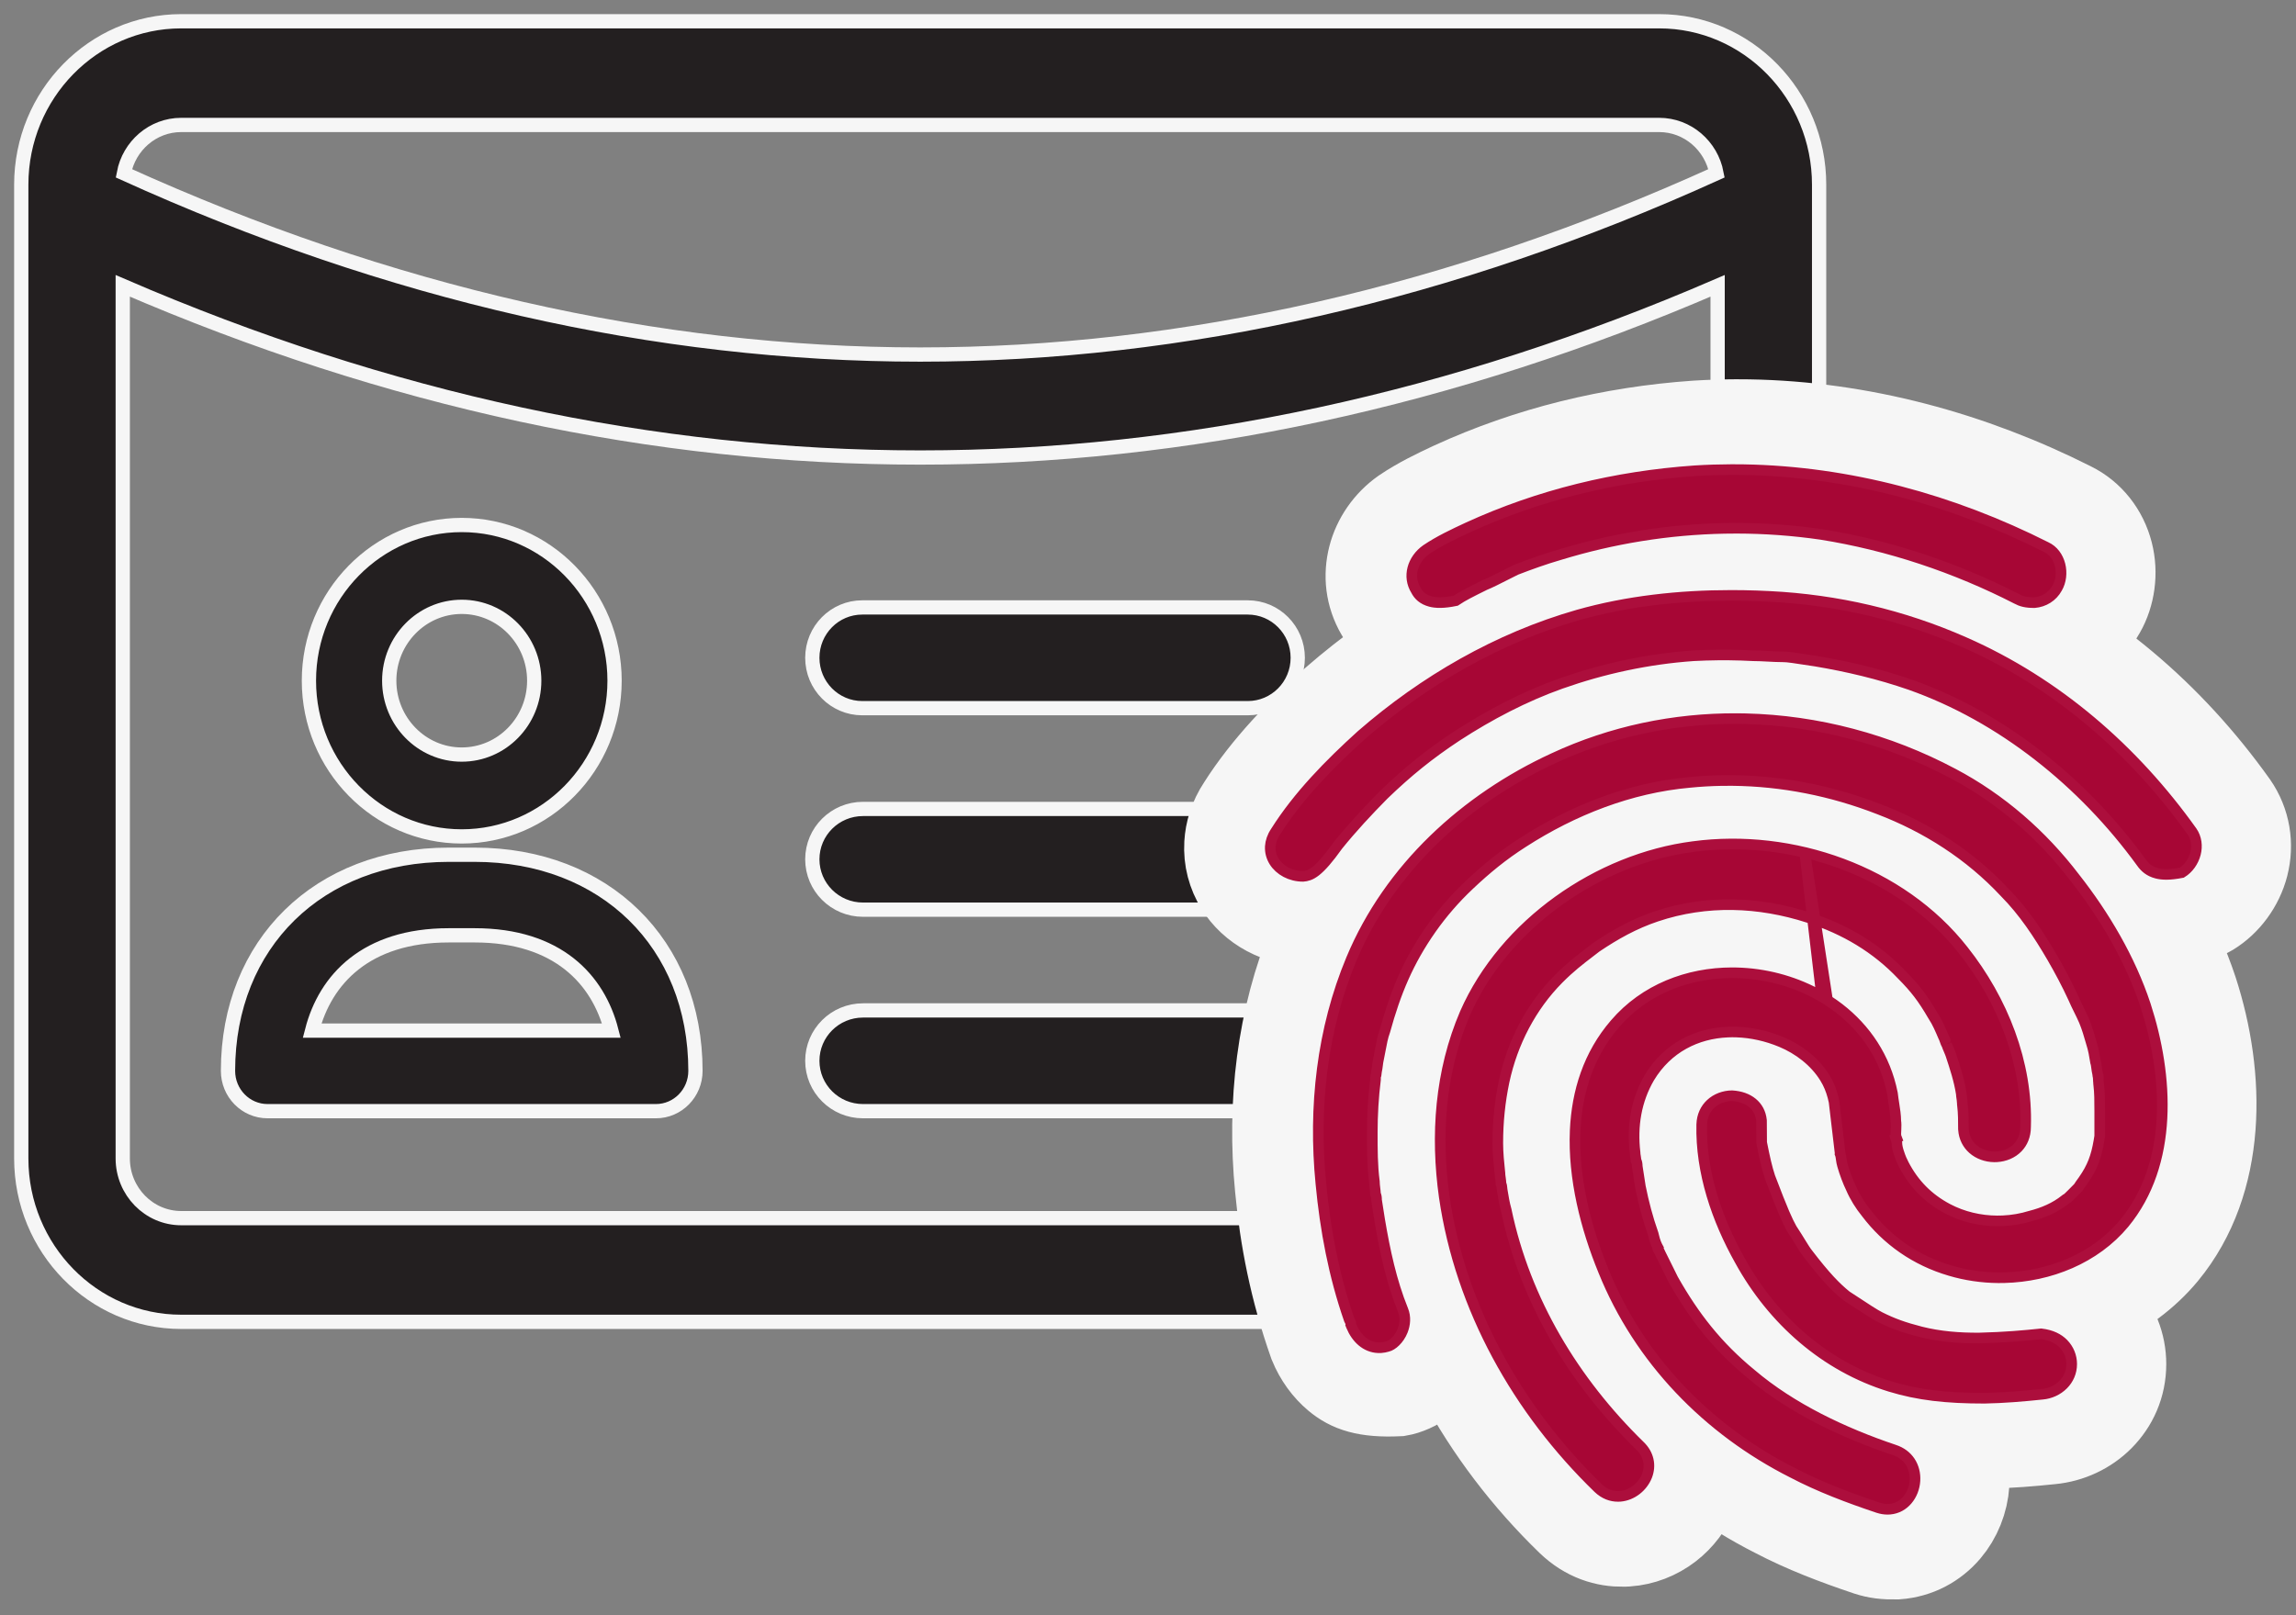
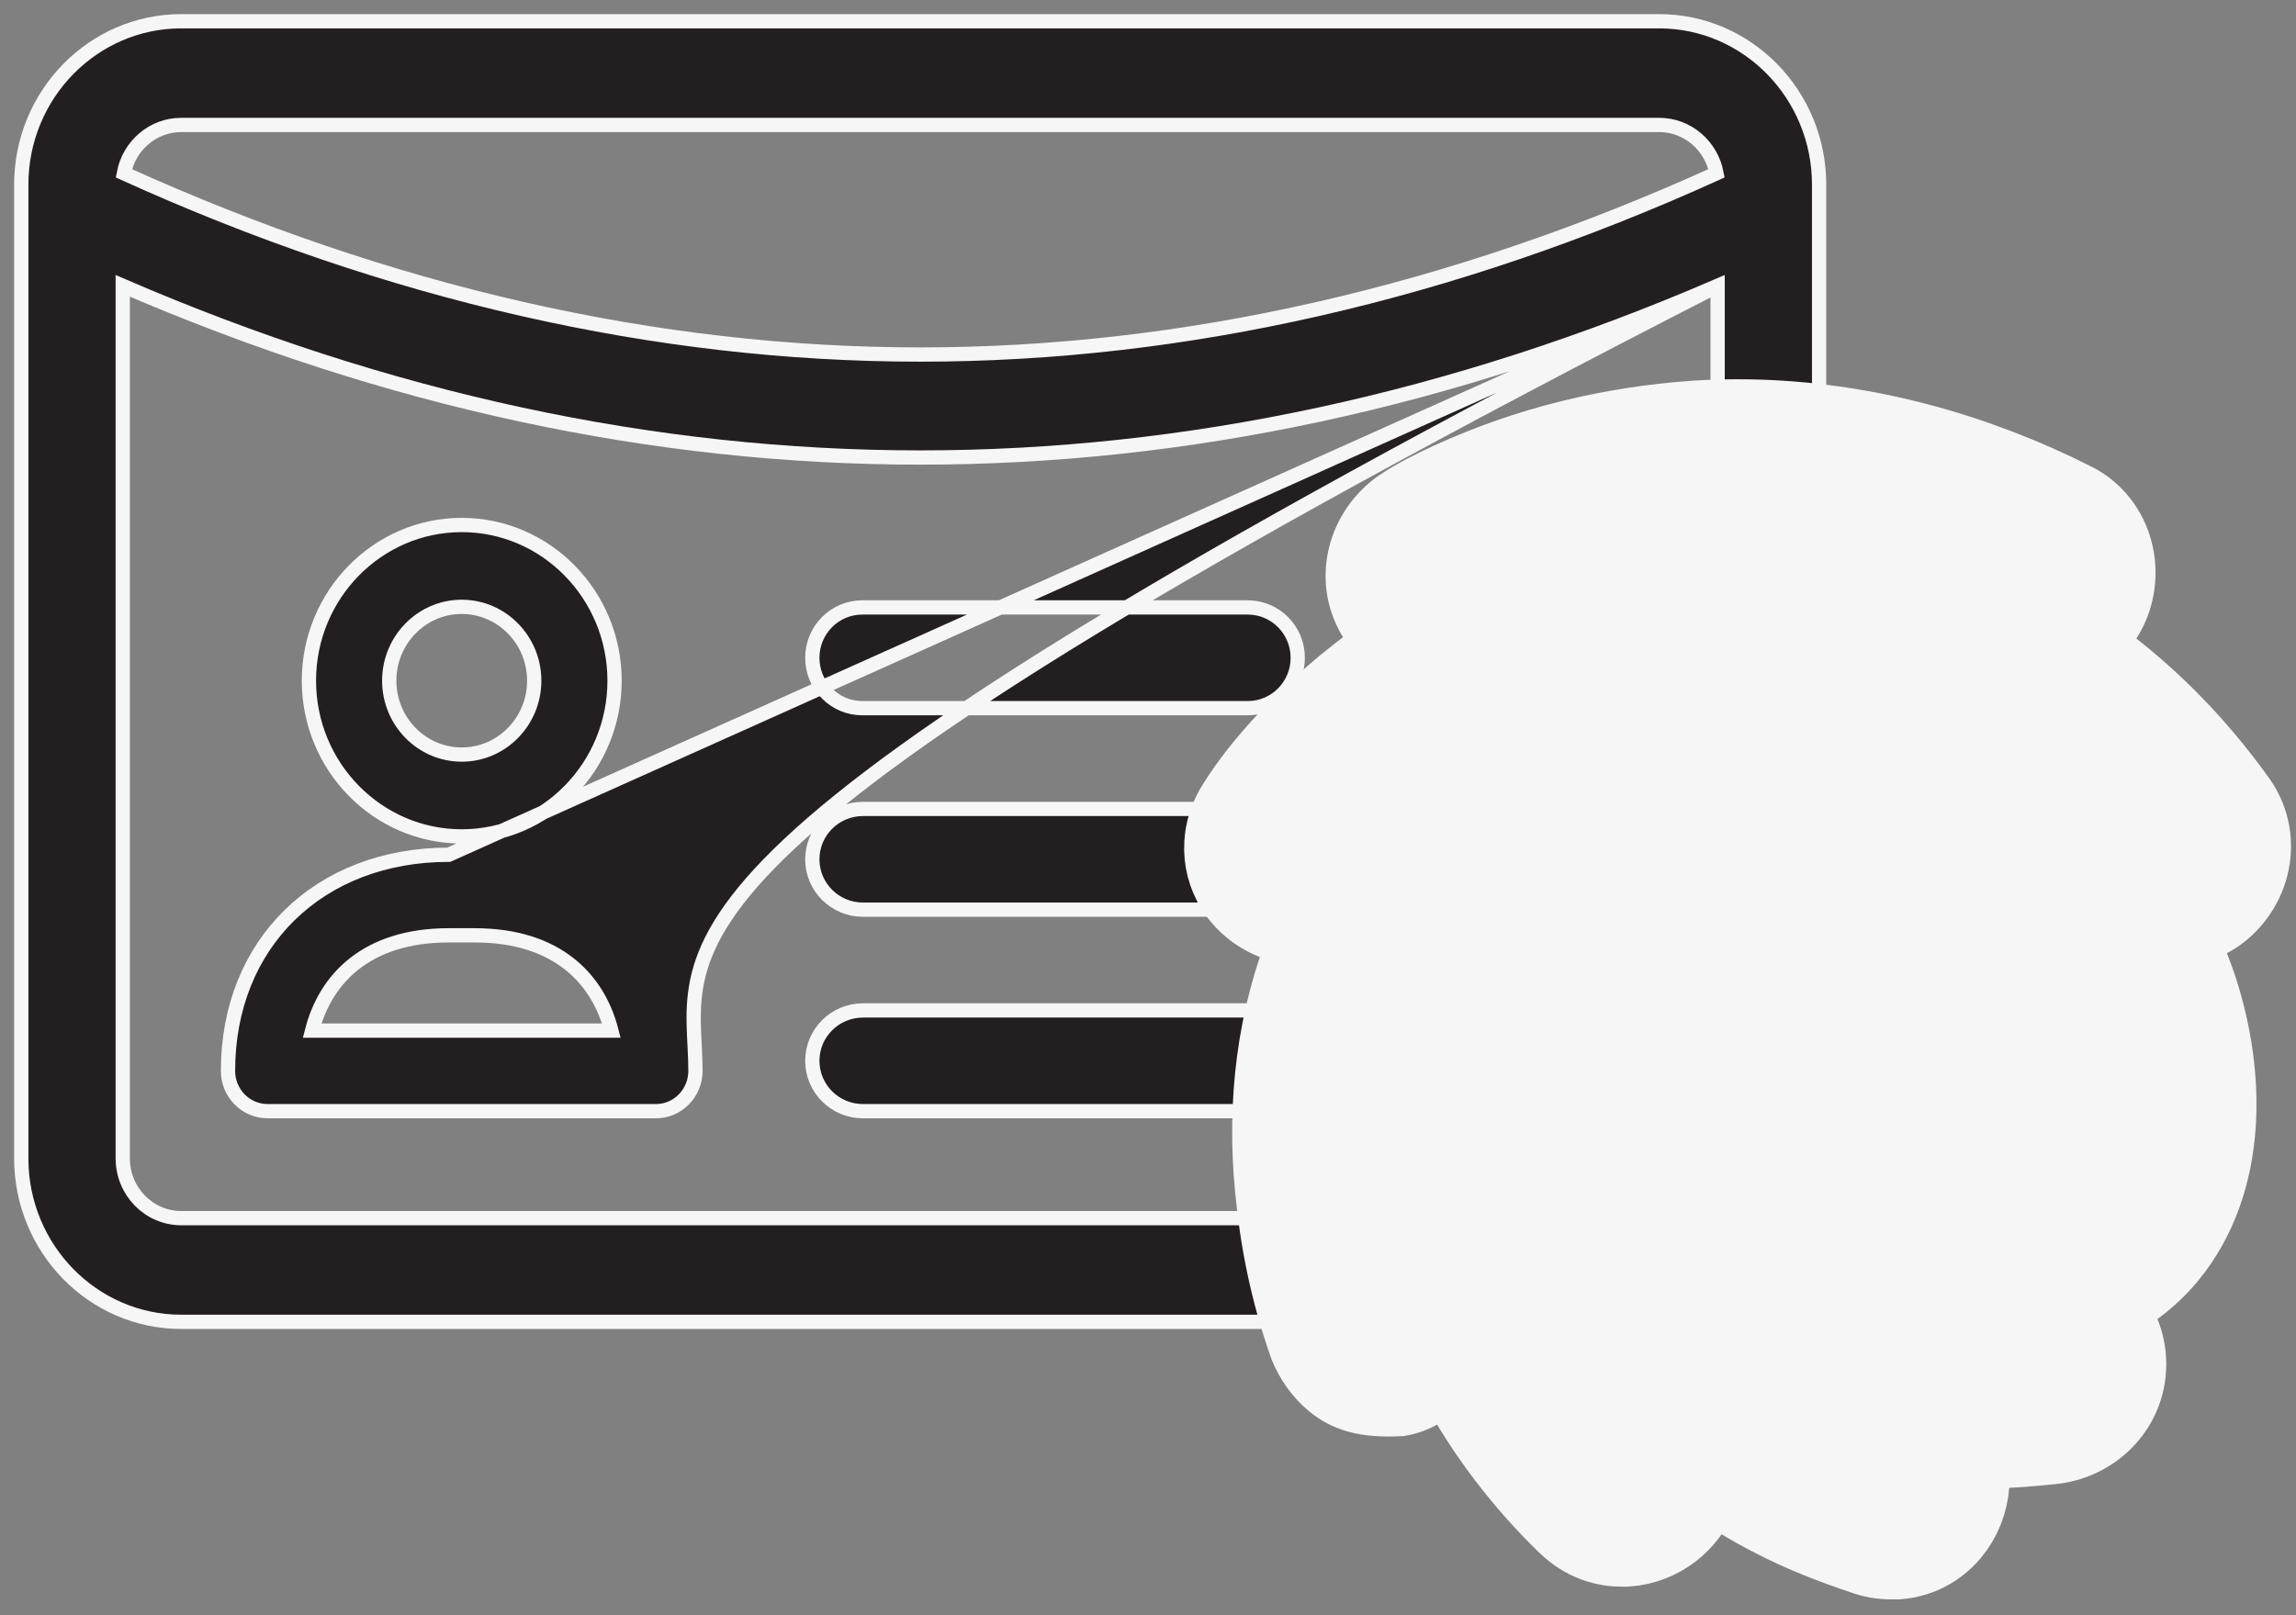
<svg xmlns="http://www.w3.org/2000/svg" width="108px" height="76px" viewBox="0 0 108 76" version="1.1">
  <rect x="0" y="0" width="108" height="76" fill="#808080" stroke="none" />
  <title>80FF9CE5-3F13-4EAC-98A1-444879B5D90D@1x</title>
  <g id="Page-1" stroke="none" stroke-width="1" fill="none" fill-rule="evenodd">
    <g id="assets" transform="translate(-162, -6653)">
      <g id="iconos/identity-validation-titulo" transform="translate(163, 6654)">
-         <path d="M77.045,-9.43083995e-14 C81.193,-9.43083995e-14 84.568,3.449 84.568,7.689 L84.568,7.689 L84.568,53.506 C84.568,57.746 81.193,61.195 77.045,61.195 L77.045,61.195 L7.524,61.195 C3.375,61.195 1.52259158e-13,57.746 1.52259158e-13,53.506 L1.52259158e-13,53.506 L1.52259158e-13,7.689 C1.52259158e-13,3.449 3.375,-9.43083995e-14 7.524,-9.43083995e-14 L7.524,-9.43083995e-14 Z M79.794,12.449 C67.34,17.829 54.812,20.527 42.284,20.527 C29.756,20.527 17.228,17.829 4.774,12.449 L4.774,12.449 L4.774,53.506 C4.774,55.056 6.008,56.316 7.524,56.316 L7.524,56.316 L77.045,56.316 C78.561,56.316 79.794,55.056 79.794,53.506 L79.794,53.506 Z M21.328,39.217 C27.443,39.217 31.713,43.399 31.713,49.387 C31.713,50.434 30.88,51.283 29.853,51.283 L29.853,51.283 L11.586,51.283 C10.558,51.283 9.725,50.434 9.725,49.387 C9.725,43.399 13.996,39.217 20.11,39.217 L20.11,39.217 Z M73.305,46.543 C74.622,46.543 75.689,47.604 75.689,48.913 C75.689,50.222 74.622,51.283 73.305,51.283 L73.305,51.283 L39.594,51.283 C38.277,51.283 37.21,50.222 37.21,48.913 C37.21,47.604 38.277,46.543 39.594,46.543 L39.594,46.543 Z M21.328,43.009 L20.11,43.009 C16.206,43.009 14.299,45.089 13.68,47.491 L13.68,47.491 L27.758,47.491 C27.139,45.089 25.232,43.009 21.328,43.009 L21.328,43.009 Z M73.305,37.062 C74.622,37.062 75.689,38.123 75.689,39.432 C75.689,40.741 74.622,41.802 73.305,41.802 L73.305,41.802 L39.594,41.802 C38.277,41.802 37.21,40.741 37.21,39.432 C37.21,38.123 38.277,37.062 39.594,37.062 L39.594,37.062 Z M20.719,23.702 C24.683,23.702 27.908,26.989 27.908,31.028 C27.908,35.068 24.683,38.355 20.719,38.355 C16.756,38.355 13.531,35.068 13.531,31.028 C13.531,26.989 16.756,23.702 20.719,23.702 Z M20.719,27.553 C18.839,27.553 17.309,29.112 17.309,31.028 C17.309,32.945 18.839,34.504 20.719,34.504 C22.6,34.504 24.129,32.945 24.129,31.028 C24.129,29.112 22.6,27.553 20.719,27.553 Z M57.693,27.581 C58.991,27.581 60.044,28.642 60.044,29.951 C60.044,31.26 58.991,32.321 57.693,32.321 L57.693,32.321 L39.561,32.321 C38.262,32.321 37.21,31.26 37.21,29.951 C37.21,28.642 38.262,27.581 39.561,27.581 L39.561,27.581 Z M77.045,4.879 L7.524,4.879 C6.186,4.879 5.071,5.86 4.826,7.154 C17.279,12.808 29.873,15.682 42.284,15.682 C54.696,15.682 67.29,12.808 79.743,7.154 C79.498,5.86 78.382,4.879 77.045,4.879 L77.045,4.879 Z" id="Combined-Shape" stroke="#F6F6F6" stroke-width="0.671" fill="#231F20" />
+         <path d="M77.045,-9.43083995e-14 C81.193,-9.43083995e-14 84.568,3.449 84.568,7.689 L84.568,7.689 L84.568,53.506 C84.568,57.746 81.193,61.195 77.045,61.195 L77.045,61.195 L7.524,61.195 C3.375,61.195 1.52259158e-13,57.746 1.52259158e-13,53.506 L1.52259158e-13,53.506 L1.52259158e-13,7.689 C1.52259158e-13,3.449 3.375,-9.43083995e-14 7.524,-9.43083995e-14 L7.524,-9.43083995e-14 Z M79.794,12.449 C67.34,17.829 54.812,20.527 42.284,20.527 C29.756,20.527 17.228,17.829 4.774,12.449 L4.774,12.449 L4.774,53.506 C4.774,55.056 6.008,56.316 7.524,56.316 L7.524,56.316 L77.045,56.316 C78.561,56.316 79.794,55.056 79.794,53.506 L79.794,53.506 Z C27.443,39.217 31.713,43.399 31.713,49.387 C31.713,50.434 30.88,51.283 29.853,51.283 L29.853,51.283 L11.586,51.283 C10.558,51.283 9.725,50.434 9.725,49.387 C9.725,43.399 13.996,39.217 20.11,39.217 L20.11,39.217 Z M73.305,46.543 C74.622,46.543 75.689,47.604 75.689,48.913 C75.689,50.222 74.622,51.283 73.305,51.283 L73.305,51.283 L39.594,51.283 C38.277,51.283 37.21,50.222 37.21,48.913 C37.21,47.604 38.277,46.543 39.594,46.543 L39.594,46.543 Z M21.328,43.009 L20.11,43.009 C16.206,43.009 14.299,45.089 13.68,47.491 L13.68,47.491 L27.758,47.491 C27.139,45.089 25.232,43.009 21.328,43.009 L21.328,43.009 Z M73.305,37.062 C74.622,37.062 75.689,38.123 75.689,39.432 C75.689,40.741 74.622,41.802 73.305,41.802 L73.305,41.802 L39.594,41.802 C38.277,41.802 37.21,40.741 37.21,39.432 C37.21,38.123 38.277,37.062 39.594,37.062 L39.594,37.062 Z M20.719,23.702 C24.683,23.702 27.908,26.989 27.908,31.028 C27.908,35.068 24.683,38.355 20.719,38.355 C16.756,38.355 13.531,35.068 13.531,31.028 C13.531,26.989 16.756,23.702 20.719,23.702 Z M20.719,27.553 C18.839,27.553 17.309,29.112 17.309,31.028 C17.309,32.945 18.839,34.504 20.719,34.504 C22.6,34.504 24.129,32.945 24.129,31.028 C24.129,29.112 22.6,27.553 20.719,27.553 Z M57.693,27.581 C58.991,27.581 60.044,28.642 60.044,29.951 C60.044,31.26 58.991,32.321 57.693,32.321 L57.693,32.321 L39.561,32.321 C38.262,32.321 37.21,31.26 37.21,29.951 C37.21,28.642 38.262,27.581 39.561,27.581 L39.561,27.581 Z M77.045,4.879 L7.524,4.879 C6.186,4.879 5.071,5.86 4.826,7.154 C17.279,12.808 29.873,15.682 42.284,15.682 C54.696,15.682 67.29,12.808 79.743,7.154 C79.498,5.86 78.382,4.879 77.045,4.879 L77.045,4.879 Z" id="Combined-Shape" stroke="#F6F6F6" stroke-width="0.671" fill="#231F20" />
        <path d="M80.909,30.812 C85.021,30.905 88.687,31.868 91.997,33.627 C94.507,34.95 96.678,36.846 98.39,39.094 C99.901,41.02 101.232,43.287 102.019,45.672 C103.32,49.673 103.393,54.519 100.65,57.844 C98.914,59.929 96.224,61.055 93.51,61.117 C92.225,61.113 91.263,60.971 90.354,60.699 C90.235,60.664 90.117,60.627 90,60.588 L89.97,60.577 L89.896,62.106 L89.062,60.219 L88.982,60.184 C87.667,59.573 86.53,58.685 85.613,57.565 L85.389,57.28 C85.034,56.839 84.686,56.272 84.462,55.764 C84.268,55.36 84.074,54.843 83.943,54.384 C83.891,54.209 83.854,54.014 83.826,53.817 L83.826,53.817 L83.692,52.864 L83.481,51.081 L83.425,50.934 L83.425,50.934 L83.334,50.762 C83.075,50.344 82.646,50.051 82.213,49.871 C81.768,49.686 81.299,49.576 80.834,49.558 C79.735,49.6 78.971,49.953 78.499,50.729 C78.101,51.419 78.001,52.204 78.093,52.981 L78.093,52.981 L78.125,53.087 C78.182,53.305 78.212,53.569 78.212,53.907 C78.246,53.938 78.288,54.201 78.331,54.495 C78.46,55.132 78.627,55.769 78.838,56.363 L78.838,56.363 L79.378,57.675 L79.399,57.716 C79.496,57.912 79.565,58.051 79.628,58.18 L79.666,58.257 C80.525,59.764 81.466,60.979 82.838,62.104 C84.575,63.58 86.787,64.603 88.941,65.329 C89.753,65.598 90.319,66.084 90.7,66.65 C91.126,67.283 91.317,68.042 91.27,68.793 C91.222,69.565 90.918,70.313 90.437,70.877 C89.889,71.519 89.126,71.94 88.216,72.006 C87.677,72.017 87.31,71.968 86.923,71.843 C85.423,71.339 83.953,70.782 82.584,70.064 C78.177,67.829 74.629,64.162 72.764,59.537 C71.835,57.27 71.182,54.623 71.294,52.103 C71.395,49.833 72.098,47.666 73.648,45.87 C75.435,43.786 78.027,42.773 80.668,42.77 C81.206,42.782 81.731,42.828 82.24,42.906 L82.526,42.954 L81.919,37.784 L81.65,37.763 C81.488,37.752 81.327,37.743 81.165,37.737 L80.678,37.724 C79.751,37.734 79.304,37.76 78.857,37.805 C76.371,38.029 74,38.978 71.932,40.31 C71.086,40.848 70.387,41.427 69.679,42.097 C69.089,42.651 68.583,43.247 68.164,43.84 C67.213,45.194 66.704,46.464 66.272,48.033 C66.152,48.38 66.131,48.561 66.097,48.744 C66.067,48.909 66.035,49.076 65.999,49.242 L65.999,49.242 L65.899,49.727 C65.796,50.695 65.748,51.512 65.748,52.278 C65.748,52.991 65.741,53.66 65.829,54.329 C65.9,54.793 65.928,54.992 65.939,55.161 L65.945,55.285 C66.295,57.402 66.552,58.67 67.047,59.891 C67.382,60.717 67.333,61.608 67.025,62.371 C66.508,63.649 65.393,64.226 64.779,64.33 C63.253,64.4 62.563,64.13 61.987,63.649 C61.543,63.277 61.164,62.766 60.912,62.151 C60.016,59.608 59.562,57.246 59.339,54.882 C58.952,50.945 59.414,46.956 60.917,43.36 C62.898,38.614 66.839,34.979 71.428,32.865 C74.43,31.465 77.667,30.797 80.909,30.812 Z M82.221,37.812 L84.553,43.523 L84.761,43.606 C85.434,43.887 86.065,44.236 86.645,44.65 L86.931,44.862 C88.544,46.108 89.743,47.866 90.178,50.057 C90.315,50.968 90.359,51.294 90.37,51.617 C90.388,51.814 90.39,52.026 90.379,52.243 L90.379,52.243 L90.373,52.336 L90.501,52.825 C90.78,53.358 91.125,53.734 91.571,54.008 L91.743,54.107 C92.172,54.332 92.653,54.44 93.129,54.446 C93.607,54.428 93.866,54.383 94.113,54.306 C94.531,54.198 94.837,54.09 95.087,53.889 C95.792,53.041 95.884,52.767 95.956,52.357 L95.956,52.357 L95.964,51.259 C95.964,50.901 95.971,50.581 95.931,50.263 L95.931,50.263 L96.021,50.005 L95.926,50.025 C95.769,49.135 95.737,48.899 95.676,48.708 L95.663,48.668 C95.561,48.316 95.493,48.059 95.388,47.81 C95.086,47.183 94.985,46.975 94.895,46.768 C94.625,46.179 94.31,45.592 93.998,45.055 C93.441,44.098 92.849,43.179 92.075,42.397 C90.597,40.816 88.817,39.685 86.867,38.942 C85.486,38.405 84.062,38.038 82.617,37.856 L82.221,37.812 Z M80.647,48.556 C81.656,48.615 82.361,48.911 82.888,49.341 C83.541,49.875 83.983,50.627 84.055,51.626 L84.055,51.626 L84.062,52.556 C84.162,53.057 84.235,53.392 84.342,53.72 C84.855,55.069 85.027,55.467 85.195,55.786 C85.371,56.055 85.502,56.266 85.609,56.441 C86.47,57.615 86.856,58.04 87.239,58.361 C88.083,58.916 88.309,59.073 88.538,59.19 C88.998,59.42 89.424,59.571 90.035,59.726 C90.755,59.907 91.504,59.96 92.268,59.956 C93.428,59.925 94.217,59.852 95.006,59.77 C96.48,59.904 97.178,60.313 97.672,60.813 C98.325,61.473 98.647,62.327 98.647,63.181 C98.647,64.134 98.268,64.948 97.669,65.553 C97.092,66.136 96.295,66.514 95.453,66.592 C94.486,66.693 93.535,66.77 92.594,66.789 C90.516,66.79 89.015,66.608 87.511,66.145 C83.981,65.059 81.087,62.542 79.288,59.271 C78.038,57.042 77.184,54.449 77.244,51.869 C77.28,50.813 77.706,50.042 78.286,49.495 C78.917,48.897 79.777,48.566 80.647,48.556 Z M80.634,25.015 L81.254,25.02 C81.682,25.028 82.11,25.043 82.53,25.064 C85.935,25.231 89.284,26.009 92.409,27.391 C97.068,29.441 100.97,32.806 103.932,36.96 C104.492,37.764 104.644,38.737 104.408,39.66 C104.184,40.534 103.607,41.317 102.866,41.768 C102.719,41.857 102.562,41.935 102.399,42.001 C101.21,42.206 100.602,42.145 100.146,42.026 C99.244,41.792 98.699,41.317 98.286,40.726 C95.782,37.29 92.294,34.48 88.392,33.105 C87.052,32.639 85.666,32.314 84.28,32.081 C83.454,31.955 83.25,31.905 83.077,31.905 C82.81,31.905 82.529,31.892 82.249,31.877 C82.05,31.866 81.851,31.854 81.663,31.854 C81.212,31.833 80.878,31.822 80.54,31.818 L80.54,31.818 L79.997,31.818 C79.657,31.822 79.315,31.833 78.973,31.85 C77.015,31.99 75.101,32.407 73.283,33.049 C71.73,33.602 70.227,34.391 68.81,35.312 C67.632,36.092 66.722,36.828 65.678,37.834 C64.998,38.523 64.317,39.254 63.723,39.988 C62.015,42.372 61.251,42.176 60.659,42.226 C59.176,42.237 58.019,41.533 57.43,40.581 C57.089,40.03 56.915,39.393 56.955,38.712 C56.986,38.181 57.147,37.608 57.528,37.033 C58.694,35.194 60.282,33.567 61.885,32.114 C65.094,29.321 68.819,27.176 72.874,26.013 C75.377,25.304 78.019,25.014 80.634,25.015 L80.634,25.015 Z M80.652,19.095 L81.242,19.099 C86.505,19.185 91.672,20.597 96.352,22.958 C97.19,23.371 97.796,24.142 98.035,25.077 C98.259,25.95 98.127,26.919 97.695,27.667 C97.134,28.666 96.153,29.25 95.083,29.346 C94.091,29.363 93.584,29.194 93.114,28.939 C90.459,27.579 87.526,26.592 84.546,26.12 C83.332,25.944 82.113,25.857 80.898,25.855 L80.898,25.855 L80.35,25.86 C77.9,25.908 75.472,26.302 73.139,27.017 C72.497,27.203 71.891,27.42 71.324,27.638 C70.388,28.11 70.111,28.245 69.874,28.344 C69.347,28.605 69.067,28.736 68.791,28.922 C68.31,29.198 68.116,29.24 67.904,29.276 C67.04,29.42 66.417,29.354 65.96,29.231 C64.955,28.961 64.399,28.395 64.054,27.744 C63.583,26.938 63.504,26.071 63.71,25.264 C63.912,24.472 64.416,23.731 65.13,23.229 C65.871,22.73 66.626,22.368 67.389,22.012 C70.981,20.363 74.826,19.43 78.784,19.156 C79.417,19.117 80.035,19.097 80.652,19.095 L80.652,19.095 Z M78.602,36.849 C83.908,36.141 89.774,38.21 93.115,42.473 C95.254,45.173 96.587,48.597 96.478,52.067 C96.467,53.074 96.08,53.833 95.546,54.386 C94.938,55.016 94.087,55.387 93.194,55.428 L93.194,55.428 L93.011,55.432 C92.148,55.429 91.299,55.115 90.669,54.555 C90.068,54.022 89.631,53.271 89.561,52.283 C89.559,52.251 89.557,52.219 89.555,52.188 L89.555,52.188 L89.555,51.913 C89.555,51.697 89.551,51.463 89.522,51.231 L89.522,51.231 L89.509,51.028 L89.507,51.017 L89.507,51.017 L89.501,50.976 C89.484,50.866 89.473,50.774 89.465,50.687 C89.378,50.189 89.217,49.726 89.066,49.269 C89.058,49.244 89.043,49.216 89.031,49.188 C89.009,49.136 88.987,49.084 88.966,49.032 L88.954,49.002 L88.926,48.94 C88.915,48.917 88.905,48.893 88.893,48.865 L88.856,48.773 C88.832,48.714 88.814,48.664 88.799,48.621 C88.797,48.617 88.795,48.613 88.793,48.609 L88.793,48.609 L88.773,48.562 C88.678,48.339 88.595,48.109 88.467,47.917 C88.457,47.902 88.447,47.887 88.437,47.873 C88.424,47.851 88.411,47.828 88.398,47.805 C88.008,47.137 87.738,46.782 87.231,46.271 L87.231,46.271 L87.21,46.249 C87.205,46.245 87.201,46.24 87.197,46.236 C86.243,45.231 85.045,44.52 83.646,44.075 C81.733,43.459 79.696,43.357 77.74,44.015 C76.899,44.298 76.18,44.708 75.459,45.189 C75.379,45.251 75.301,45.31 75.225,45.369 C74.78,45.709 74.398,45.997 73.927,46.471 C72.911,47.498 72.217,48.844 71.907,50.294 C71.736,51.111 71.652,51.927 71.652,52.787 C71.652,53.168 71.698,53.591 71.739,53.972 L71.739,53.972 L71.777,54.331 L71.782,54.346 C71.81,54.47 71.83,54.595 71.841,54.715 L71.842,54.733 C71.875,54.934 71.907,55.161 71.971,55.387 C71.977,55.409 71.983,55.431 71.99,55.453 C71.996,55.48 72.001,55.508 72.007,55.535 C72.823,59.428 74.925,62.852 77.735,65.597 C78.259,66.105 78.543,66.672 78.674,67.231 C78.829,67.893 78.769,68.565 78.527,69.18 C78.296,69.765 77.896,70.296 77.388,70.687 C76.851,71.1 76.201,71.354 75.531,71.4 L75.531,71.4 L75.36,71.408 C74.569,71.42 73.73,71.171 72.982,70.452 C68.893,66.49 65.984,61.294 65.154,55.598 C64.693,52.338 64.951,48.968 66.274,45.886 C66.277,45.88 66.279,45.874 66.282,45.868 L66.282,45.868 L66.425,45.555 C68.625,40.892 73.575,37.491 78.602,36.849 Z" id="Combined-Shape" stroke="#F6F6F6" stroke-width="4.5" fill="#F6F6F6" />
-         <path d="M80.694,32.812 L81.112,32.818 C84.475,32.899 87.831,33.783 90.866,35.396 C93.119,36.584 95.065,38.288 96.598,40.302 C97.978,42.056 99.203,44.121 99.919,46.29 C101.006,49.633 101.238,53.749 98.915,56.565 C97.545,58.21 95.414,59.064 93.278,59.117 L93.278,59.117 L92.993,59.12 C92.222,59.112 91.455,59 90.732,58.784 C89.113,58.311 87.758,57.362 86.772,56.054 C86.507,55.732 86.243,55.305 86.082,54.929 C85.926,54.611 85.769,54.192 85.667,53.831 C85.639,53.743 85.623,53.641 85.608,53.538 C85.598,53.463 85.589,53.388 85.568,53.324 L85.568,53.324 L85.553,53.286 C85.554,53.273 85.555,53.259 85.555,53.245 L85.555,53.245 L85.271,50.839 L85.269,50.829 C85.204,50.519 85.109,50.217 84.959,49.925 L84.836,49.708 C84.358,48.938 83.593,48.362 82.783,48.024 C82.107,47.743 81.392,47.583 80.689,47.559 L80.689,47.559 L80.479,47.555 L80.264,47.561 C78.81,47.625 77.434,48.293 76.584,49.703 C75.957,50.777 75.765,51.997 75.909,53.216 L75.909,53.216 L75.911,53.232 C75.911,53.236 75.911,53.241 75.911,53.245 C75.911,53.308 75.923,53.371 75.934,53.433 C75.944,53.493 75.954,53.554 75.959,53.614 C75.997,53.68 76.012,53.758 76.014,53.886 L76.014,53.886 L76.032,54.001 C76.075,54.263 76.118,54.53 76.161,54.835 C76.311,55.584 76.507,56.334 76.756,57.034 C76.758,57.038 76.759,57.042 76.761,57.047 L76.762,57.053 C76.809,57.247 76.854,57.432 76.946,57.62 C76.958,57.645 76.971,57.67 76.984,57.694 C76.976,57.708 76.971,57.72 76.971,57.73 C76.971,57.757 77.014,57.805 77.04,57.856 L77.04,57.856 L77.049,57.873 L77.076,57.93 L77.084,57.947 L77.097,57.976 C77.164,58.111 77.232,58.247 77.299,58.383 L77.5,58.788 L77.5,58.788 L77.7,59.193 C78.692,60.946 79.784,62.348 81.375,63.653 C83.268,65.263 85.713,66.419 88.102,67.223 C88.442,67.333 88.683,67.53 88.843,67.766 C89.022,68.033 89.096,68.354 89.076,68.669 C89.056,69.005 88.928,69.332 88.718,69.578 C88.515,69.816 88.236,69.979 87.899,70.009 L87.899,70.009 L87.777,70.014 C87.641,70.013 87.495,69.99 87.339,69.939 C85.964,69.477 84.591,68.962 83.32,68.295 C79.331,66.281 76.109,62.974 74.422,58.791 C73.596,56.779 72.995,54.431 73.094,52.192 C73.175,50.371 73.718,48.621 74.968,47.172 C76.366,45.542 78.401,44.775 80.462,44.77 L80.462,44.77 L80.695,44.773 C81.994,44.806 83.291,45.141 84.43,45.748 L84.689,45.893 L83.878,39.001 L84.964,46.061 L84.985,46.074 C85.075,46.132 85.164,46.192 85.252,46.254 L85.51,46.444 C86.753,47.405 87.683,48.756 88.018,50.446 C88.019,50.449 88.019,50.453 88.02,50.457 L88.021,50.467 C88.039,50.631 88.064,50.788 88.088,50.941 C88.132,51.217 88.172,51.481 88.175,51.745 C88.195,51.866 88.19,52.004 88.184,52.145 C88.177,52.282 88.161,52.425 88.207,52.541 L88.207,52.541 L88.17,52.557 L88.191,52.627 L88.191,52.627 L88.218,52.727 L88.218,52.727 L88.226,52.76 C88.226,52.769 88.226,52.778 88.226,52.787 C88.226,52.916 88.27,53.087 88.313,53.217 C88.408,53.506 88.456,53.604 88.55,53.792 C89.03,54.714 89.702,55.393 90.615,55.877 C91.335,56.256 92.143,56.442 92.938,56.446 L92.938,56.446 L93.211,56.441 C93.655,56.421 94.094,56.346 94.51,56.216 C94.513,56.215 94.515,56.214 94.517,56.214 L94.517,56.214 C95.095,56.068 95.668,55.83 96.144,55.446 C96.152,55.439 96.16,55.433 96.168,55.427 C96.175,55.424 96.181,55.421 96.187,55.418 C96.253,55.385 96.341,55.293 96.437,55.198 L96.527,55.107 L96.762,54.87 L96.854,54.73 L96.995,54.534 C97.423,53.92 97.602,53.433 97.73,52.687 L97.73,52.687 L97.767,52.461 L97.767,51.259 C97.767,50.811 97.767,50.413 97.718,50.016 C97.717,50.009 97.716,50.003 97.715,49.996 L97.715,49.996 L97.716,49.985 C97.716,49.972 97.711,49.928 97.707,49.88 C97.699,49.792 97.693,49.694 97.694,49.669 L97.694,49.669 L97.693,49.668 L97.682,49.622 L97.669,49.521 C97.645,49.421 97.631,49.321 97.619,49.227 C97.608,49.141 97.599,49.061 97.576,48.993 L97.576,48.993 L97.57,48.976 L97.57,48.976 L97.567,48.954 C97.52,48.661 97.472,48.369 97.373,48.067 L97.373,48.067 L97.359,48.018 C97.264,47.687 97.169,47.357 97.03,47.026 C96.955,46.852 96.869,46.678 96.783,46.504 C96.693,46.321 96.603,46.139 96.528,45.962 C96.228,45.306 95.878,44.651 95.529,44.048 C94.885,42.944 94.191,41.892 93.293,40.985 C91.653,39.228 89.617,37.925 87.379,37.072 C85.17,36.212 82.841,35.747 80.488,35.724 L80.488,35.724 L79.98,35.726 C79.475,35.735 78.969,35.764 78.46,35.815 C75.674,36.066 72.989,37.122 70.649,38.63 C69.703,39.232 68.909,39.885 68.112,40.639 C67.419,41.29 66.824,41.99 66.33,42.69 C65.237,44.244 64.642,45.699 64.146,47.502 C64.145,47.506 64.143,47.51 64.142,47.514 C64.141,47.517 64.14,47.52 64.139,47.523 C64.04,47.791 63.988,48.082 63.932,48.38 C63.906,48.525 63.879,48.67 63.845,48.823 C63.823,48.913 63.812,49.004 63.8,49.095 C63.787,49.202 63.773,49.308 63.748,49.415 C63.745,49.445 63.74,49.486 63.735,49.524 L63.735,49.524 L63.728,49.579 L63.71,49.626 C63.704,49.655 63.702,49.683 63.701,49.707 L63.701,49.707 L63.701,49.798 C63.599,50.606 63.55,51.467 63.55,52.278 C63.55,53.082 63.549,53.835 63.648,54.589 C63.649,54.595 63.649,54.6 63.65,54.606 C63.65,54.611 63.65,54.616 63.65,54.621 C63.65,54.713 63.662,54.804 63.673,54.895 C63.685,54.989 63.696,55.083 63.7,55.177 C63.744,55.282 63.75,55.352 63.75,55.465 C63.78,55.642 63.809,55.835 63.838,56.024 C63.859,56.158 63.879,56.291 63.899,56.412 C64.148,57.873 64.445,59.282 64.994,60.64 C65.129,60.968 65.094,61.321 64.973,61.621 C64.808,62.03 64.488,62.304 64.268,62.354 C64.163,62.385 64.062,62.404 63.964,62.411 L63.964,62.411 L63.83,62.413 C63.543,62.402 63.288,62.294 63.072,62.114 C62.859,61.936 62.685,61.685 62.564,61.391 L62.564,61.391 L62.541,61.333 C62.544,61.32 62.545,61.308 62.545,61.296 C62.545,61.235 62.507,61.177 62.478,61.118 L62.478,61.118 L62.462,61.086 C61.745,59.025 61.337,56.86 61.133,54.696 C60.776,51.088 61.186,47.429 62.565,44.131 C64.353,39.845 67.931,36.587 72.075,34.677 C74.804,33.405 77.746,32.799 80.694,32.812 L80.694,32.812 Z M80.472,50.556 C80.864,50.581 81.187,50.696 81.424,50.89 C81.664,51.085 81.822,51.36 81.858,51.718 L81.858,51.718 L81.865,52.761 C82.012,53.499 82.111,53.944 82.255,54.38 C82.885,56.039 83.072,56.433 83.278,56.81 C83.465,57.094 83.599,57.311 83.707,57.488 C83.836,57.697 83.927,57.847 84.035,57.984 C84.87,59.075 85.361,59.576 85.853,59.974 C86.895,60.658 87.164,60.835 87.43,60.971 C88.021,61.268 88.562,61.465 89.348,61.665 C90.236,61.889 91.161,61.962 92.1,61.956 C93.337,61.924 94.175,61.846 95.014,61.76 C95.501,61.818 95.826,61.991 96.052,62.219 C96.317,62.487 96.449,62.834 96.449,63.181 C96.449,63.569 96.294,63.9 96.05,64.146 C95.793,64.406 95.435,64.57 95.065,64.601 C94.15,64.697 93.248,64.772 92.351,64.789 C90.556,64.79 89.229,64.642 87.901,64.234 C84.863,63.299 82.388,61.118 80.844,58.31 C79.762,56.385 78.994,54.15 79.046,51.913 C79.06,51.493 79.224,51.173 79.462,50.948 C79.732,50.692 80.102,50.56 80.472,50.556 Z M80.428,27.015 L81.031,27.02 C81.434,27.027 81.835,27.041 82.234,27.062 C85.394,27.217 88.502,27.937 91.405,29.222 C95.735,31.127 99.354,34.262 102.108,38.124 C102.32,38.43 102.363,38.809 102.272,39.165 C102.178,39.532 101.942,39.868 101.629,40.059 C101.058,40.171 100.711,40.158 100.452,40.09 C100.099,39.999 99.889,39.811 99.731,39.585 C96.986,35.804 93.144,32.728 88.852,31.216 C87.401,30.712 85.901,30.358 84.404,30.107 C83.353,29.947 83.096,29.905 82.879,29.905 C82.647,29.905 82.402,29.892 82.157,29.879 C81.922,29.867 81.688,29.854 81.465,29.854 C81.091,29.834 80.724,29.822 80.354,29.818 L80.354,29.818 L79.789,29.818 C79.413,29.822 79.032,29.834 78.657,29.854 C76.51,30.004 74.412,30.459 72.415,31.165 C70.717,31.769 69.071,32.628 67.524,33.634 C66.226,34.492 65.227,35.299 64.082,36.403 C63.334,37.16 62.584,37.968 61.933,38.776 C61.006,40.079 60.643,40.204 60.295,40.233 C59.71,40.235 59.192,39.948 58.933,39.529 C58.806,39.323 58.739,39.084 58.753,38.829 C58.767,38.606 58.843,38.367 59.001,38.134 C60.073,36.432 61.551,34.937 63.034,33.592 C65.989,31.021 69.453,29.018 73.222,27.938 C75.545,27.279 77.999,27.015 80.428,27.015 L80.428,27.015 Z M80.451,21.095 L81.022,21.099 C85.98,21.182 90.845,22.519 95.244,24.74 C95.581,24.895 95.807,25.209 95.9,25.573 C95.995,25.943 95.948,26.358 95.765,26.668 C95.541,27.08 95.139,27.315 94.705,27.354 C94.312,27.359 94.076,27.294 93.865,27.178 C91.012,25.713 87.858,24.651 84.659,24.144 C83.338,23.952 82.012,23.857 80.694,23.855 L80.694,23.855 L80.125,23.86 C77.485,23.91 74.869,24.334 72.351,25.106 C71.655,25.307 70.96,25.558 70.313,25.808 C69.302,26.319 69.095,26.423 68.851,26.521 C68.166,26.861 67.82,27.031 67.475,27.264 C66.893,27.384 66.54,27.369 66.281,27.3 C65.925,27.204 65.724,27.007 65.605,26.771 C65.402,26.444 65.366,26.088 65.45,25.759 C65.539,25.408 65.768,25.086 66.087,24.862 C66.703,24.447 67.368,24.136 68.037,23.824 C71.398,22.281 75.009,21.408 78.725,21.151 C79.3,21.115 79.875,21.097 80.451,21.095 L80.451,21.095 Z M78.656,38.833 C83.283,38.211 88.422,39.98 91.349,43.714 C93.203,46.054 94.382,49.018 94.28,52.023 C94.28,52.443 94.132,52.766 93.909,52.998 C93.654,53.262 93.295,53.407 92.924,53.429 L92.924,53.429 L92.8,53.432 C92.433,53.426 92.069,53.299 91.799,53.06 C91.556,52.844 91.386,52.539 91.358,52.141 L91.358,52.141 L91.357,52.124 C91.357,51.777 91.358,51.38 91.309,50.983 C91.308,50.978 91.307,50.972 91.306,50.966 L91.306,50.966 L91.307,50.952 C91.307,50.907 91.295,50.792 91.289,50.734 L91.289,50.734 L91.28,50.674 C91.267,50.59 91.259,50.529 91.257,50.464 C91.157,49.822 90.961,49.229 90.765,48.636 C90.743,48.568 90.708,48.487 90.674,48.407 C90.633,48.311 90.593,48.215 90.566,48.133 L90.567,48.137 C90.553,48.123 90.545,48.105 90.535,48.081 L90.518,48.039 C90.507,48.012 90.499,47.991 90.493,47.974 C90.497,47.966 90.5,47.957 90.5,47.947 C90.5,47.921 90.483,47.908 90.472,47.889 C90.456,47.861 90.44,47.831 90.423,47.796 L90.423,47.796 L90.415,47.778 C90.271,47.439 90.129,47.102 89.936,46.811 L89.936,46.811 C89.93,46.802 89.929,46.801 89.928,46.799 C89.436,45.954 89.093,45.507 88.449,44.858 C87.267,43.613 85.787,42.72 84.062,42.172 C81.742,41.424 79.273,41.323 76.903,42.12 C75.867,42.469 74.98,42.967 74.092,43.565 C73.995,43.64 73.902,43.711 73.811,43.781 C73.295,44.176 72.856,44.512 72.308,45.064 C71.028,46.357 70.144,48.046 69.751,49.884 C69.552,50.835 69.454,51.786 69.454,52.787 C69.454,53.237 69.504,53.736 69.552,54.186 C69.553,54.191 69.553,54.196 69.554,54.201 L69.554,54.213 C69.554,54.279 69.566,54.355 69.577,54.432 C69.59,54.526 69.602,54.619 69.604,54.701 L69.604,54.701 C69.636,54.768 69.65,54.85 69.653,54.927 L69.653,54.927 L69.654,54.955 L69.67,55.055 C69.714,55.324 69.763,55.627 69.848,55.928 C69.848,55.932 69.849,55.935 69.85,55.939 C69.851,55.941 69.851,55.943 69.852,55.945 C70.749,60.228 73.046,64.005 76.138,67.026 C76.353,67.232 76.475,67.46 76.529,67.688 C76.59,67.946 76.562,68.208 76.468,68.448 C76.367,68.702 76.191,68.932 75.97,69.102 C75.751,69.271 75.488,69.38 75.215,69.404 L75.215,69.404 L75.109,69.408 C74.794,69.409 74.468,69.296 74.176,69.015 C70.403,65.359 67.701,60.571 66.936,55.318 C66.527,52.419 66.736,49.419 67.915,46.673 C69.766,42.469 74.185,39.404 78.656,38.833 Z" id="Combined-Shape" stroke="#AC0E3C" stroke-width="0.5" fill="#A70635" />
      </g>
    </g>
  </g>
</svg>